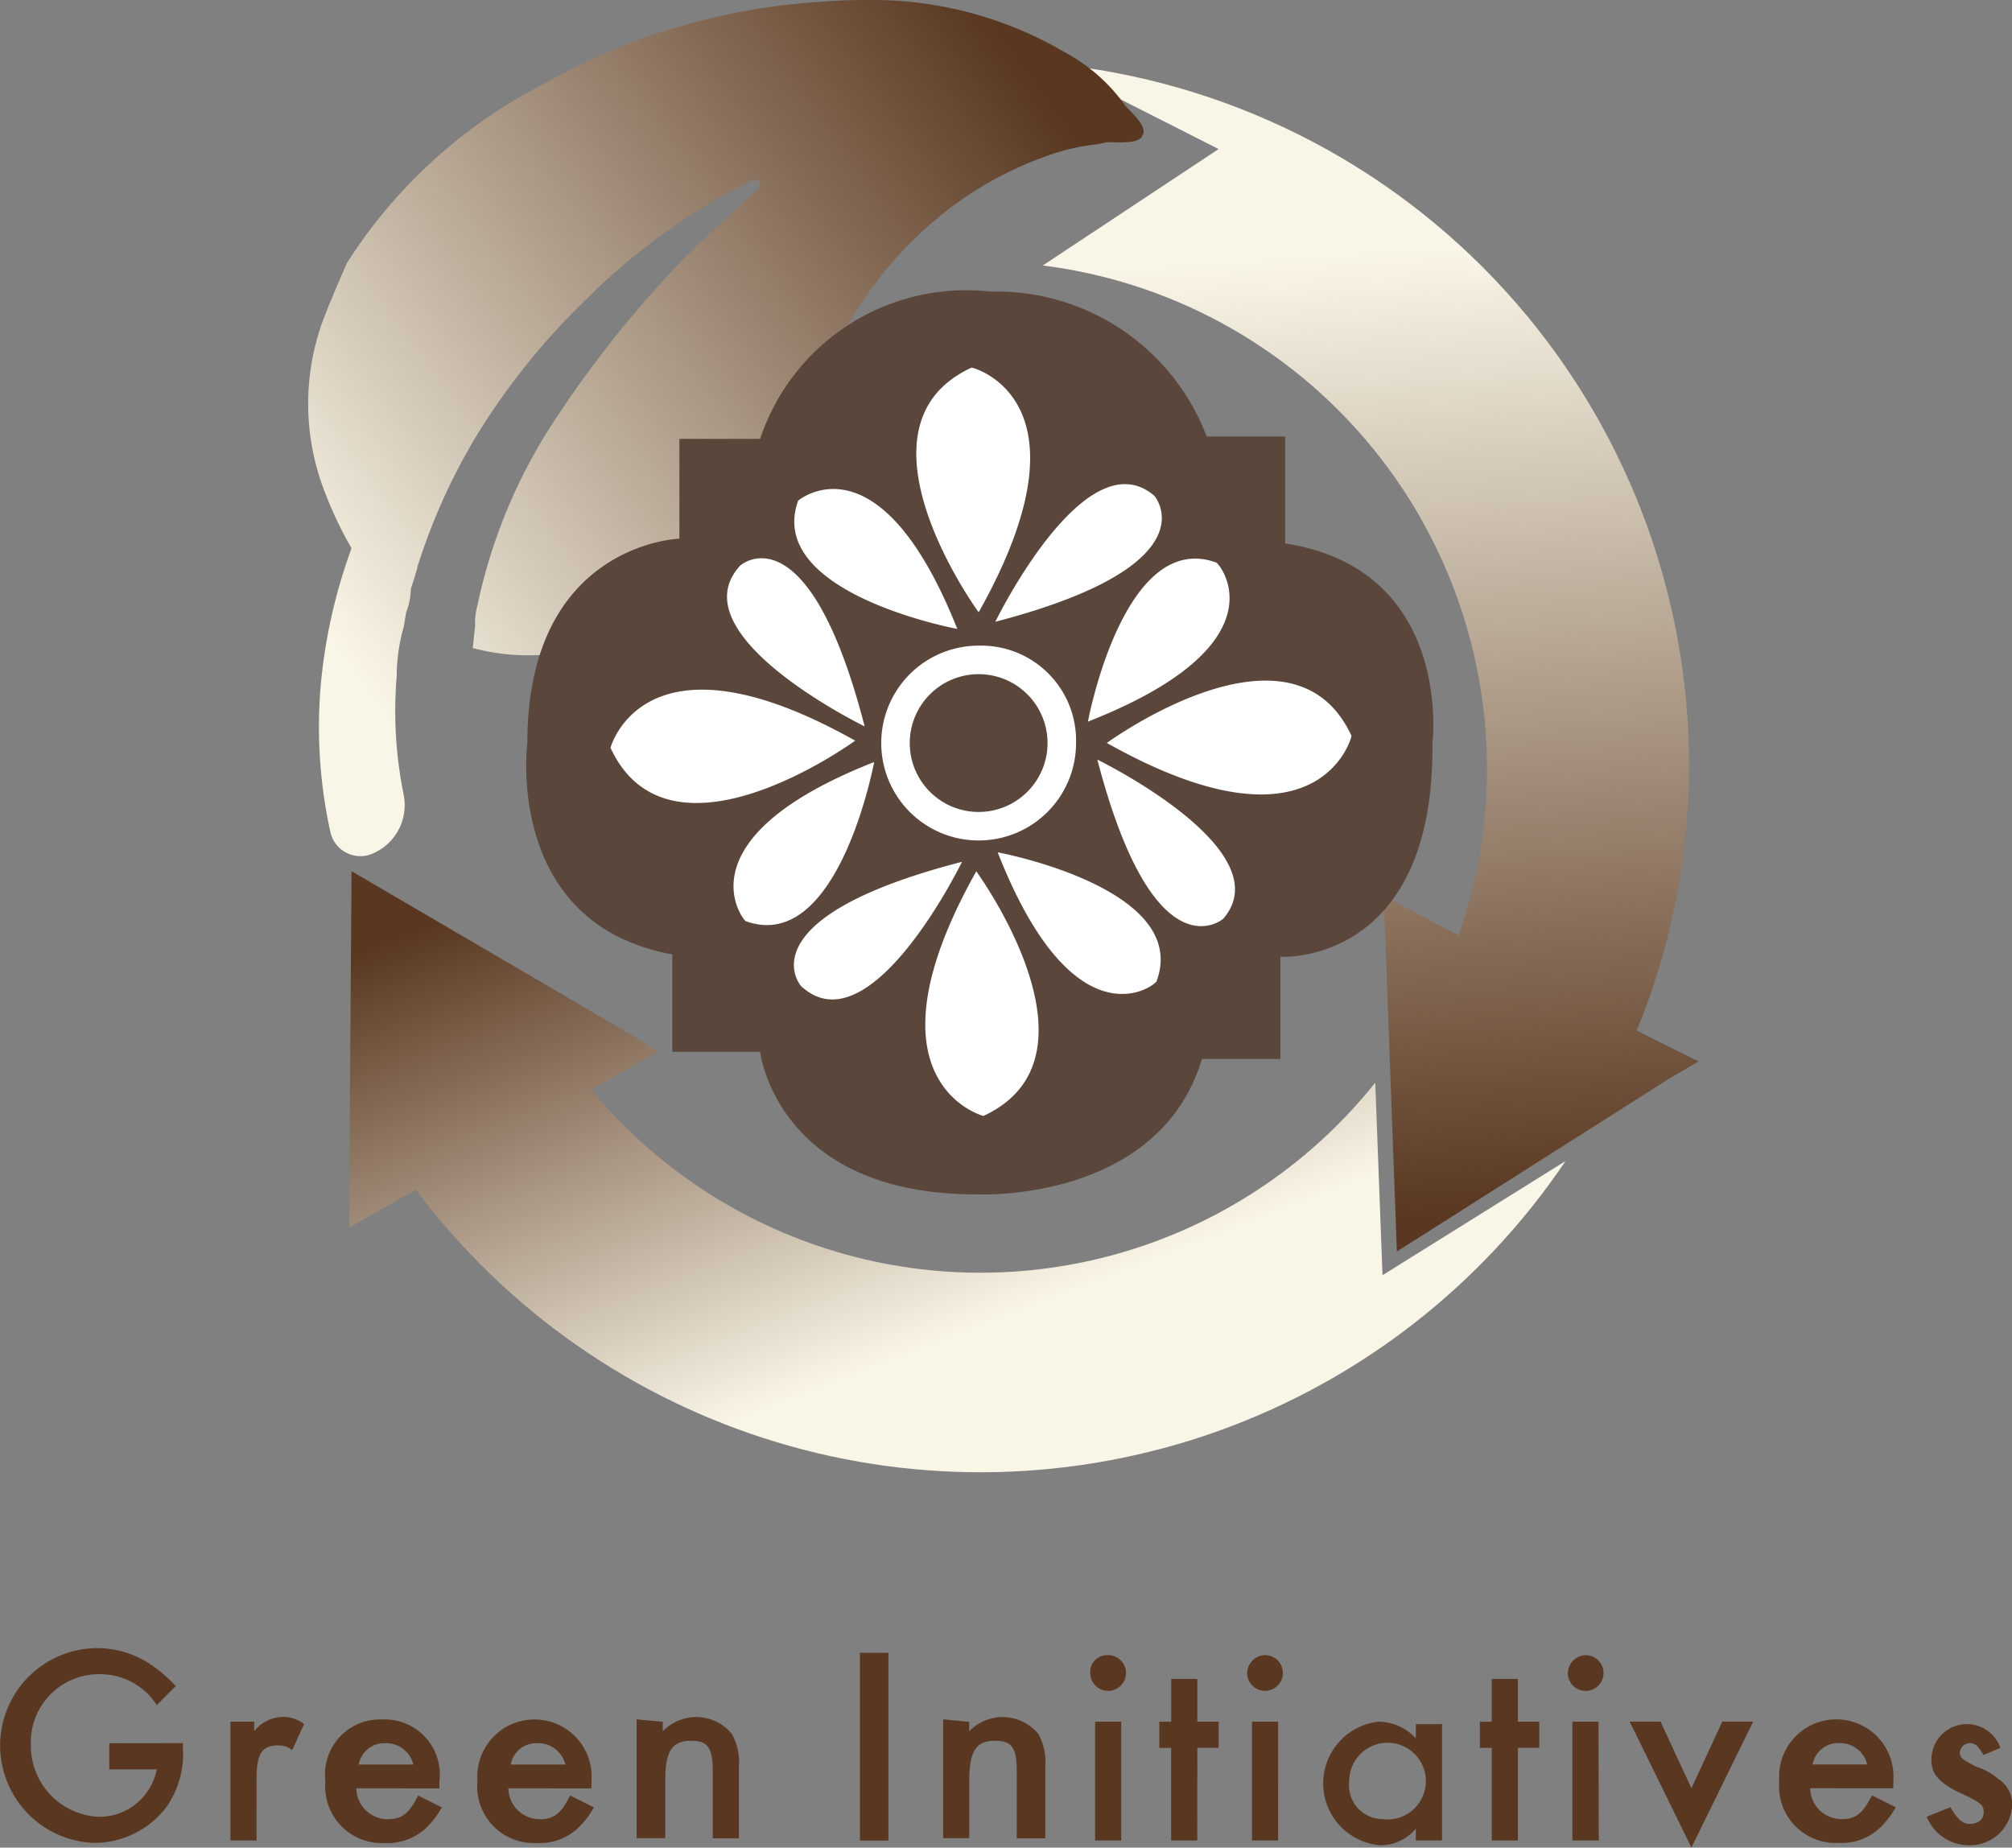
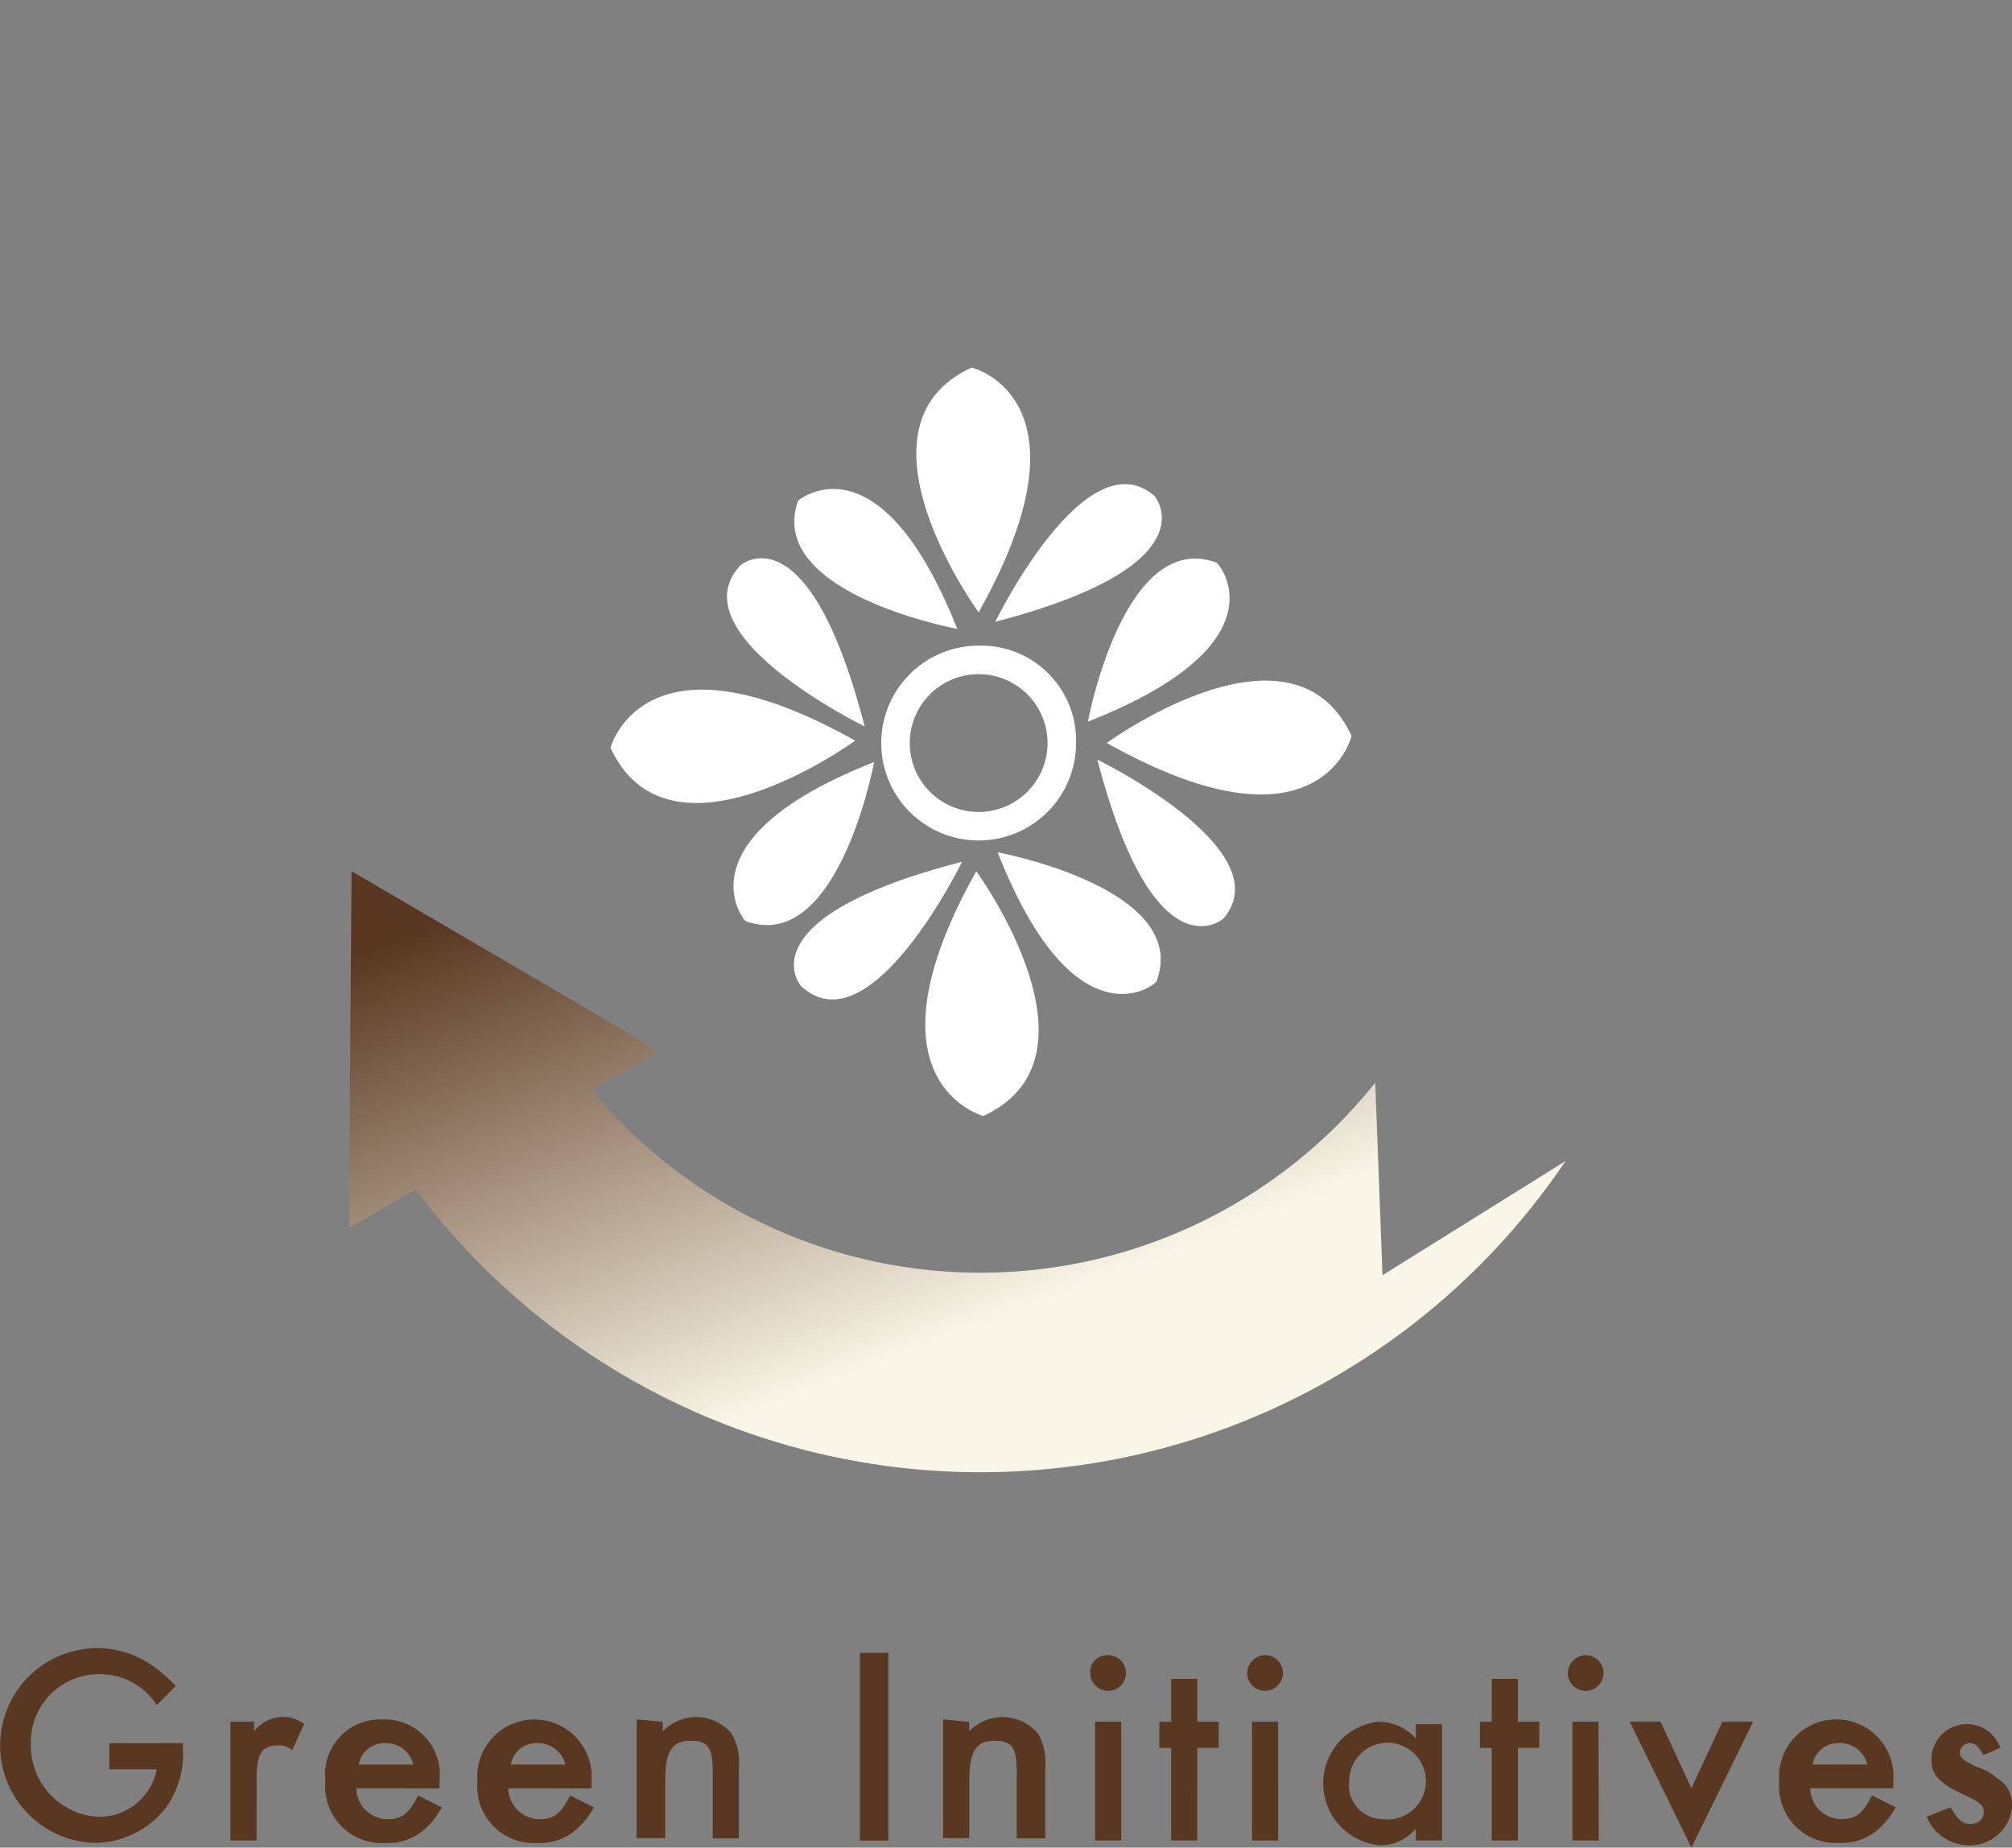
<svg xmlns="http://www.w3.org/2000/svg" xmlns:xlink="http://www.w3.org/1999/xlink" id="Group_1733" data-name="Group 1733" width="60.396" height="55.457" viewBox="0 0 60.396 55.457">
  <rect x="0" y="0" width="60.396" height="55.457" fill="#808080" stroke="none" />
  <defs>
    <clipPath id="clip-path">
      <rect id="Rectangle_1551" data-name="Rectangle 1551" width="60.396" height="55.457" fill="none" />
    </clipPath>
    <clipPath id="clip-path-2">
-       <path id="Path_48570" data-name="Path 48570" d="M49.177,5.241,43.9,8.735A15.237,15.237,0,0,1,57.234,23.78a14.8,14.8,0,0,1-.856,5.063L54.1,27.631l.071,1,.357,9.7,8.2-5.205.856-.5L61.726,31.7A20.89,20.89,0,0,0,63.3,23.78,21.168,21.168,0,0,0,44.114,2.674Z" transform="translate(-43.9 -2.674)" fill="none" />
-     </clipPath>
+       </clipPath>
    <linearGradient id="linear-gradient" x1="0.612" y1="0.966" x2="0.583" y2="0.158" gradientUnits="objectBoundingBox">
      <stop offset="0" stop-color="#593720" />
      <stop offset="1" stop-color="#faf6e7" />
    </linearGradient>
    <clipPath id="clip-path-3">
      <path id="Path_48571" data-name="Path 48571" d="M14.7,46.443v.927l2-1.141a21.176,21.176,0,0,0,34.512-.856L45.718,48.8,45.5,43.02a15.165,15.165,0,0,1-23.531.214l2-1.141-.784-.5-8.414-4.92Z" transform="translate(-14.7 -36.674)" fill="none" />
    </clipPath>
    <linearGradient id="linear-gradient-2" x1="0" y1="0.144" x2="0.5" y2="0.775" xlink:href="#linear-gradient" />
    <clipPath id="clip-path-4">
-       <path id="Path_48573" data-name="Path 48573" d="M29.615,0q-.586,0-1.221.052a19.336,19.336,0,0,0-8.414,2.5A15.227,15.227,0,0,0,14.133,7.9c-.214.5-.5,1.141-.713,1.711a7.274,7.274,0,0,0,.071,5.205,11.6,11.6,0,0,0,.784,1.64,16.177,16.177,0,0,0-.927,4.136,14.7,14.7,0,0,0,.285,4.35.925.925,0,0,0,1.355.642,1.579,1.579,0,0,0,.856-1.711,12.554,12.554,0,0,1-.214-3.565,5.428,5.428,0,0,1,.214-1.5l.071-.428a2.109,2.109,0,0,0,.143-.713c.071-.214.143-.428.214-.713a18.107,18.107,0,0,1,1.783-3.922,20.678,20.678,0,0,1,3.209-3.993A18.852,18.852,0,0,1,26.326,5.4h.143l.071.071a.262.262,0,0,1-.071.214s-.214.214-.642.57c-.357.357-.927.856-1.569,1.5a33.058,33.058,0,0,0-4.064,5.134,16.133,16.133,0,0,0-2.139,5.277,1.974,1.974,0,0,0-.071.642l-.071.642a6.357,6.357,0,0,0,4.849-.642,10.169,10.169,0,0,0,3.85-3.708c1.141-1.925,1.64-3.922,2.781-5.7a11.343,11.343,0,0,1,2.139-2.567,10.715,10.715,0,0,1,3.779-2.21,6.111,6.111,0,0,1,1.283-.285,3.088,3.088,0,0,0,.357-.071c.285,0,1,.071,1.07-.214.143-.214-.214-.57-.5-.856a5.324,5.324,0,0,0-1.854-1.64A11.415,11.415,0,0,0,29.717,0Z" transform="translate(-12.973 -0.001)" fill="none" />
-     </clipPath>
+       </clipPath>
    <linearGradient id="linear-gradient-3" x1="0.267" y1="0.646" x2="0.711" y2="0.31" gradientUnits="objectBoundingBox">
      <stop offset="0" stop-color="#faf6e7" />
      <stop offset="1" stop-color="#593720" />
    </linearGradient>
  </defs>
  <g id="Group_1724" data-name="Group 1724" transform="translate(0 0)">
    <g id="Group_1723" data-name="Group 1723" clip-path="url(#clip-path)">
      <path id="Path_48569" data-name="Path 48569" d="M5.491,72.226v.143a2.784,2.784,0,0,1-.5,1.783,2.737,2.737,0,0,1-2.139,1.07,2.924,2.924,0,0,1,.071-5.847,2.9,2.9,0,0,1,1.711.57,4.092,4.092,0,0,1,.642.57l-.57.57a2.017,2.017,0,0,0-1.711-.927A2.043,2.043,0,0,0,.927,72.3a2.131,2.131,0,0,0,2.068,2.139,1.76,1.76,0,0,0,1.711-1.426H3.28v-.784Zm2.139-.642v.285a1.114,1.114,0,0,1,.856-.428,1,1,0,0,1,.642.214l-.357.784a.6.6,0,0,0-.428-.143c-.5,0-.642.285-.642,1V75.15H6.917V71.584Zm3.066,2a.942.942,0,0,0,.927.927c.428,0,.642-.143.927-.713l.713.357a2.506,2.506,0,0,1-.5.642,1.677,1.677,0,0,1-1.212.428,1.7,1.7,0,0,1-1.783-1.854,1.652,1.652,0,0,1,1.711-1.854,1.652,1.652,0,0,1,1.711,1.854v.214Zm.856-1.355a.776.776,0,0,0-.784.642h1.64a.839.839,0,0,0-.856-.642m3.708,1.355a.942.942,0,0,0,.927.927c.428,0,.642-.143.927-.713l.713.357a2.506,2.506,0,0,1-.5.642,1.677,1.677,0,0,1-1.212.428,1.7,1.7,0,0,1-1.783-1.854,1.717,1.717,0,1,1,3.423,0v.214Zm.856-1.355a.776.776,0,0,0-.784.642h1.64a.839.839,0,0,0-.856-.642m3.779-.642v.285a1.408,1.408,0,0,1,1-.428,1.394,1.394,0,0,1,1.07.5,1.726,1.726,0,0,1,.214,1v2.139h-.784v-2c0-.713-.143-.927-.642-.927-.57,0-.784.285-.784,1.212v1.711H19.11V71.513Zm6.774,3.565h-.856V69.517h.856Zm2.424-3.565v.285a1.408,1.408,0,0,1,1-.428,1.394,1.394,0,0,1,1.07.5,1.726,1.726,0,0,1,.214,1v2.139h-.856v-2c0-.713-.143-.927-.642-.927-.57,0-.784.285-.784,1.212v1.711h-.784V71.513Zm4.136-2a.536.536,0,1,1-.5.57.505.505,0,0,1,.5-.57m.428,5.562h-.784V71.584h.784Zm2.282,0h-.784V72.369H34.8v-.784h.357V70.3h.784v1.283h.642v.784h-.642Zm2-5.562a.536.536,0,1,1-.5.57.551.551,0,0,1,.5-.57m.428,5.562h-.784V71.584h.784Zm4.92-3.565V75.15H42.5v-.357a1.377,1.377,0,0,1-1.07.5,1.864,1.864,0,0,1-.071-3.708,1.519,1.519,0,0,1,1.141.5v-.428h.784ZM41.5,74.508a1.151,1.151,0,1,0-1-1.141,1.017,1.017,0,0,0,1,1.141m4.064.642H44.78V72.369h-.357v-.784h.357V70.3h.784v1.283h.642v.784h-.642Zm2-5.562a.536.536,0,1,1-.5.57.551.551,0,0,1,.5-.57m.428,5.562H47.2V71.584h.784Zm2.781-1.569.927-2h.927l-1.854,3.779-1.854-3.779h.927Zm3.565,0a.942.942,0,0,0,.927.927c.428,0,.642-.143.927-.713l.713.357a2.506,2.506,0,0,1-.5.642,1.677,1.677,0,0,1-1.212.428,1.7,1.7,0,0,1-1.783-1.854,1.717,1.717,0,1,1,3.423,0v.214Zm.856-1.355a.776.776,0,0,0-.784.642h1.64a.839.839,0,0,0-.856-.642m4.35.357c-.143-.214-.214-.357-.428-.357a.307.307,0,0,0-.285.285c0,.143.071.214.5.428a1.687,1.687,0,0,1,.642.357.9.9,0,0,1,.428.784,1.265,1.265,0,0,1-1.283,1.212,1.37,1.37,0,0,1-1.283-.856l.713-.285c.214.357.357.5.57.5.285,0,.428-.143.428-.357s-.071-.285-.856-.642c-.5-.285-.713-.5-.713-.927a1.064,1.064,0,0,1,2.068-.357Z" transform="translate(0 -19.907)" fill="#593720" />
    </g>
  </g>
  <g id="Group_1725" data-name="Group 1725" transform="translate(31.303 1.907)" clip-path="url(#clip-path-2)">
-     <rect id="Rectangle_1552" data-name="Rectangle 1552" width="19.68" height="35.653" transform="translate(0 0)" fill="url(#linear-gradient)" />
-   </g>
+     </g>
  <g id="Group_1728" data-name="Group 1728" transform="translate(10.482 26.15)">
    <g id="Group_1727" data-name="Group 1727" clip-path="url(#clip-path-3)">
      <rect id="Rectangle_1553" data-name="Rectangle 1553" width="36.508" height="18.04" transform="translate(0 0)" fill="url(#linear-gradient-2)" />
    </g>
  </g>
  <g id="Group_1730" data-name="Group 1730" transform="translate(9.25 0.001)">
    <g id="Group_1729" data-name="Group 1729" clip-path="url(#clip-path-4)">
      <path id="Path_48572" data-name="Path 48572" d="M26.294,32.872,44.889,2.627,15.327-16.443-3.268,13.8Z" transform="translate(-8.313 4.718)" fill="url(#linear-gradient-3)" />
    </g>
  </g>
  <g id="Group_1732" data-name="Group 1732" transform="translate(0 0)">
    <g id="Group_1731" data-name="Group 1731" clip-path="url(#clip-path)">
-       <path id="Path_48574" data-name="Path 48574" d="M44.932,16.607H42.579a6.755,6.755,0,0,0-6.489-4.35,6.521,6.521,0,0,0-6.917,4.421H26.75v2.995s-4.564.143-4.564,6.132c0,0-.713,5.419,4.35,6.346v2.924h2.638s.5,4.35,6.631,4.278c0,0,5.348.214,6.631-4.064H44.79V32.223s4.635.285,4.564-6.417c0,0,.642-5.205-4.421-5.99Z" transform="translate(-6.356 -3.505)" fill="#5a463b" />
      <path id="Path_48575" data-name="Path 48575" d="M36.752,22.818s-4.064-5.562-.214-7.344c.071,0,3.779,1,.214,7.344m.5.285s2.71-5.562,4.777-3.779c0,0,1.783,2.068-4.777,3.779m-1.141.214s-5.776-1.07-4.777-3.85c0,0,2.424-2.068,4.777,3.85M40.6,26.74s5.562-4.064,7.344-.214c0,.071-1,3.779-7.344.214m-.285.5s5.562,2.71,3.779,4.777c0,0-2.068,1.783-3.779-4.777M40.032,26.1s1.07-5.776,3.85-4.777c.071,0,2.139,2.424-3.85,4.777m-3.351,4.492s4.064,5.562.214,7.344c0,0-3.779-1-.214-7.344m-.428-.285s-2.71,5.562-4.777,3.779c-.071,0-1.854-2.068,4.777-3.779m1.07-.285s5.776,1.07,4.777,3.85c.071.071-2.424,2.139-4.777-3.85m-4.278-3.351s-5.562,4.064-7.344.214c0,0,1-3.779,7.344-.214m.285-.428s-5.562-2.71-3.779-4.777c0-.071,2.068-1.854,3.779,4.777m.285,1.07s-1.07,5.776-3.85,4.777c0,.071-2.139-2.424,3.85-4.777m6.061-.57a2.924,2.924,0,1,1-2.924-2.924,2.849,2.849,0,0,1,2.924,2.924m-.856,0a2.068,2.068,0,1,0-2.068,2.068A2.069,2.069,0,0,0,38.82,26.74" transform="translate(-7.375 -4.44)" fill="#fff" />
    </g>
  </g>
</svg>